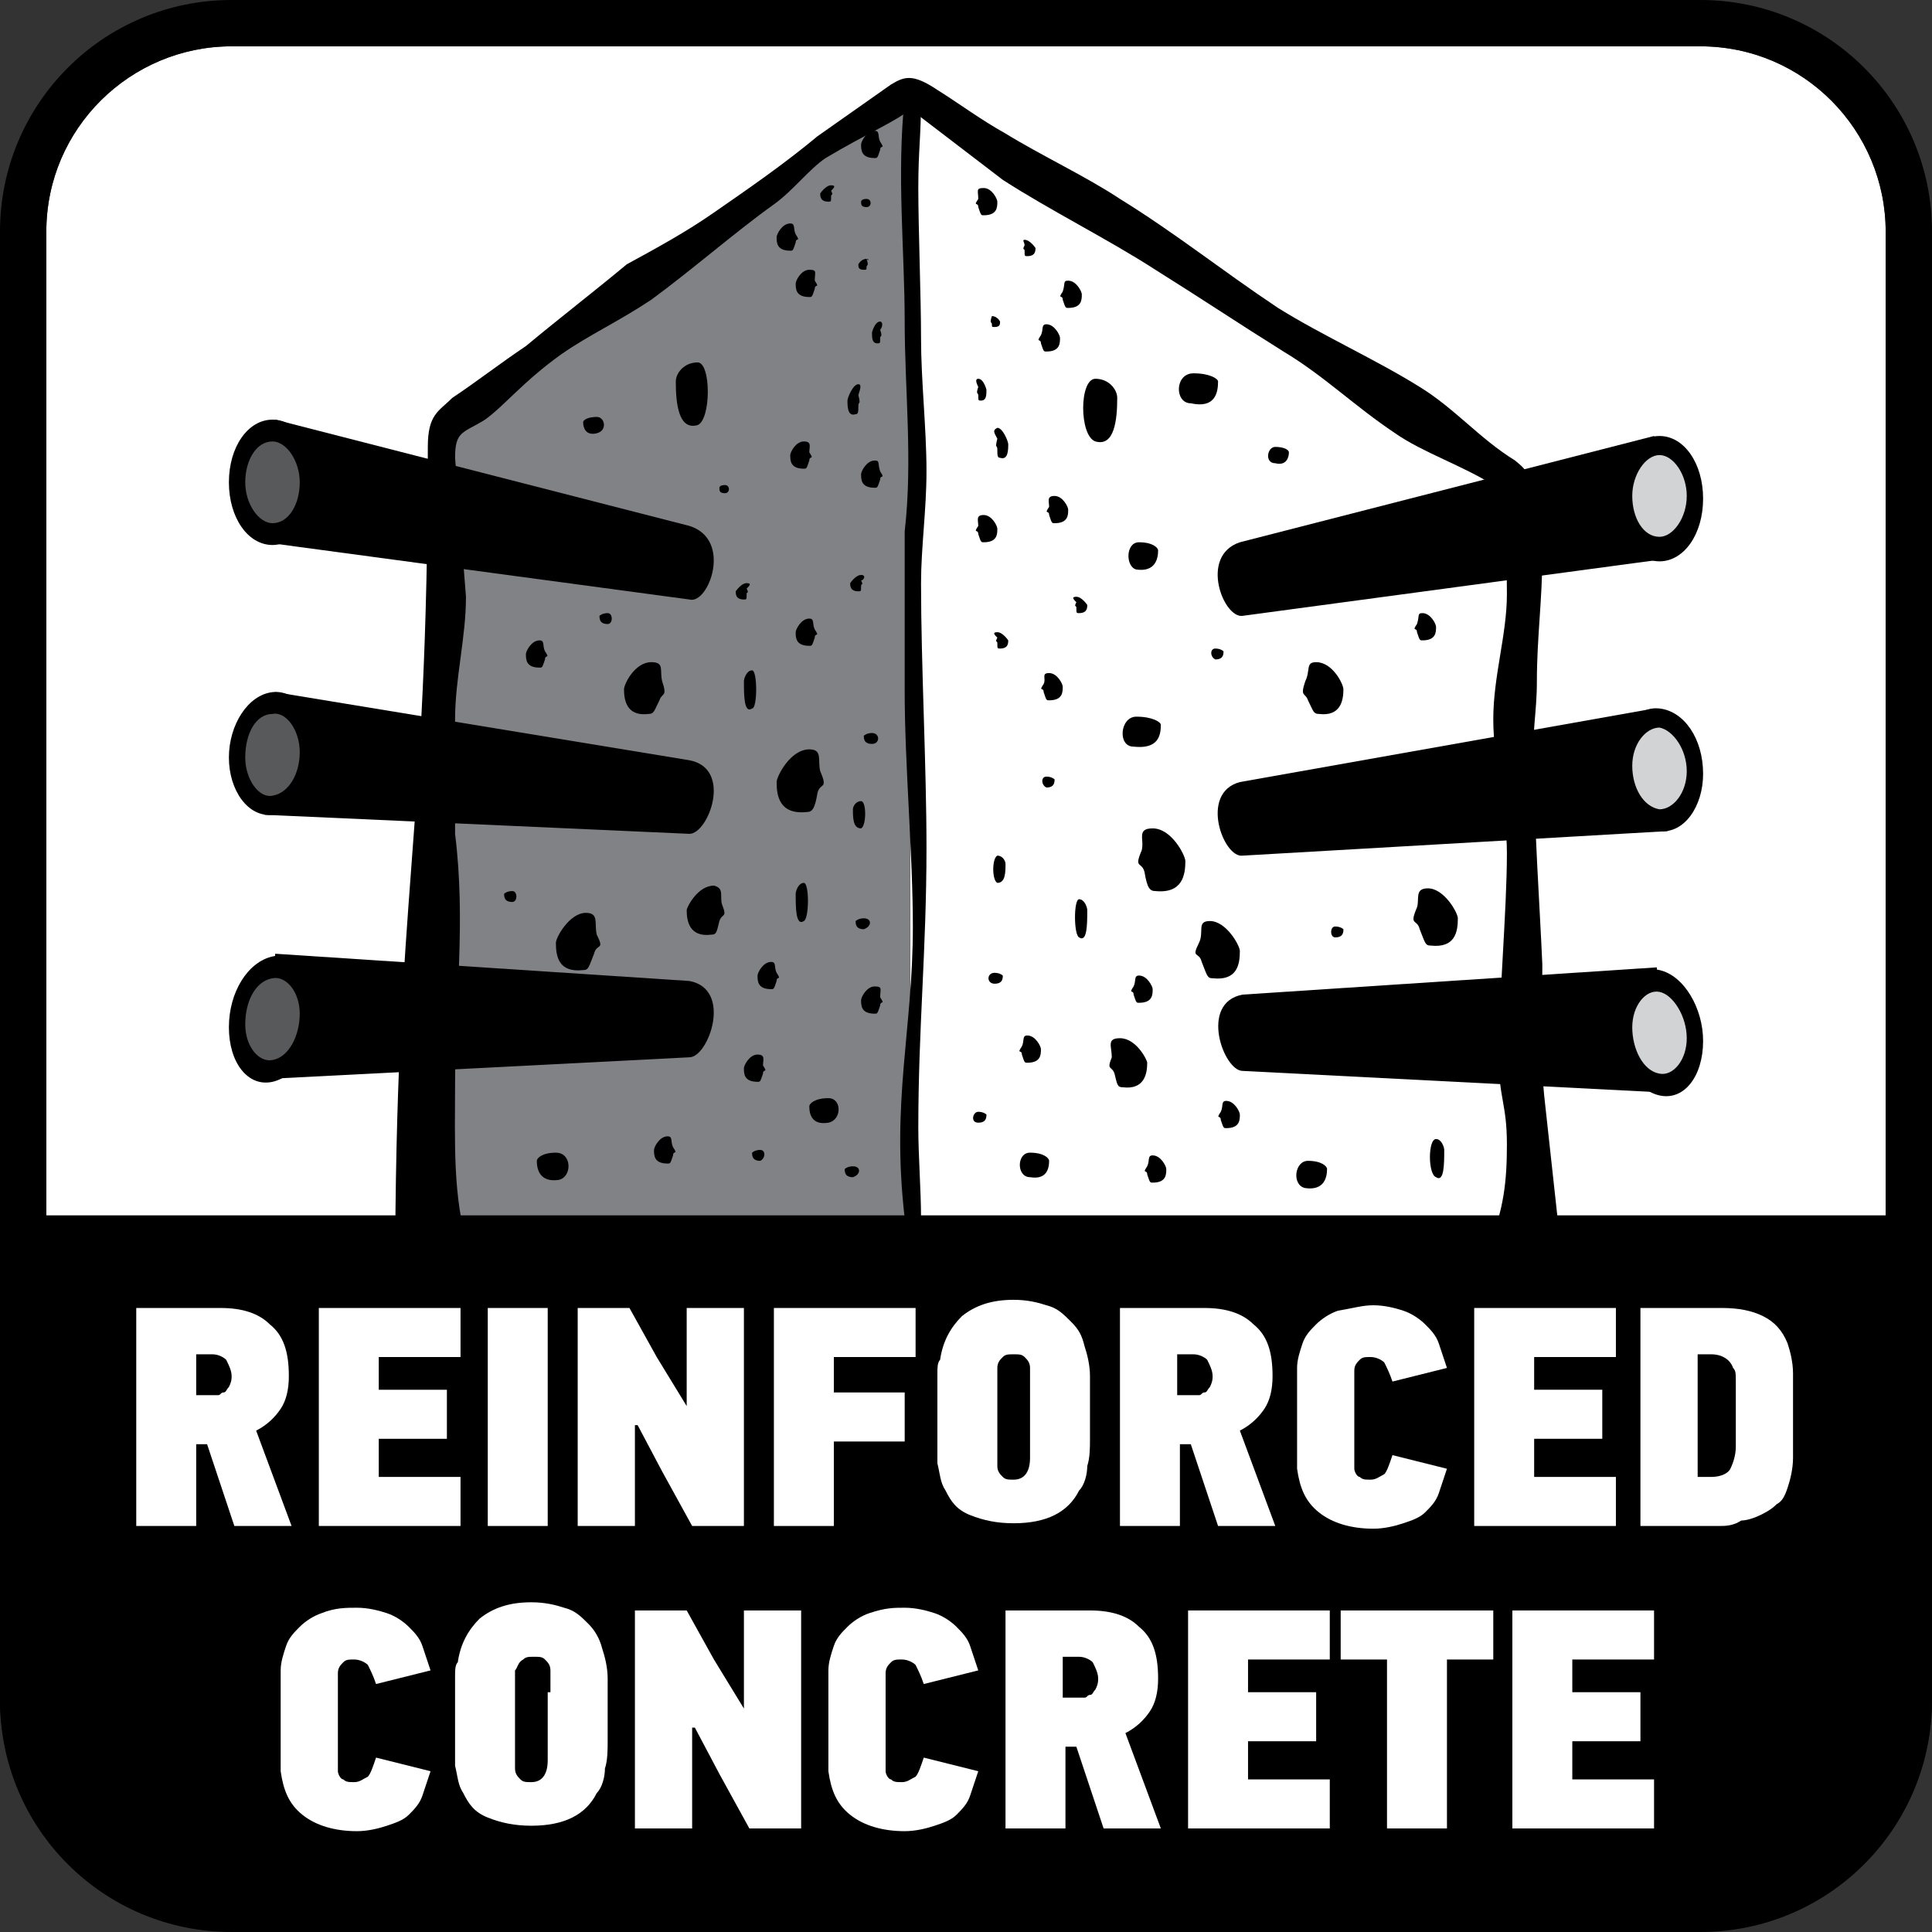
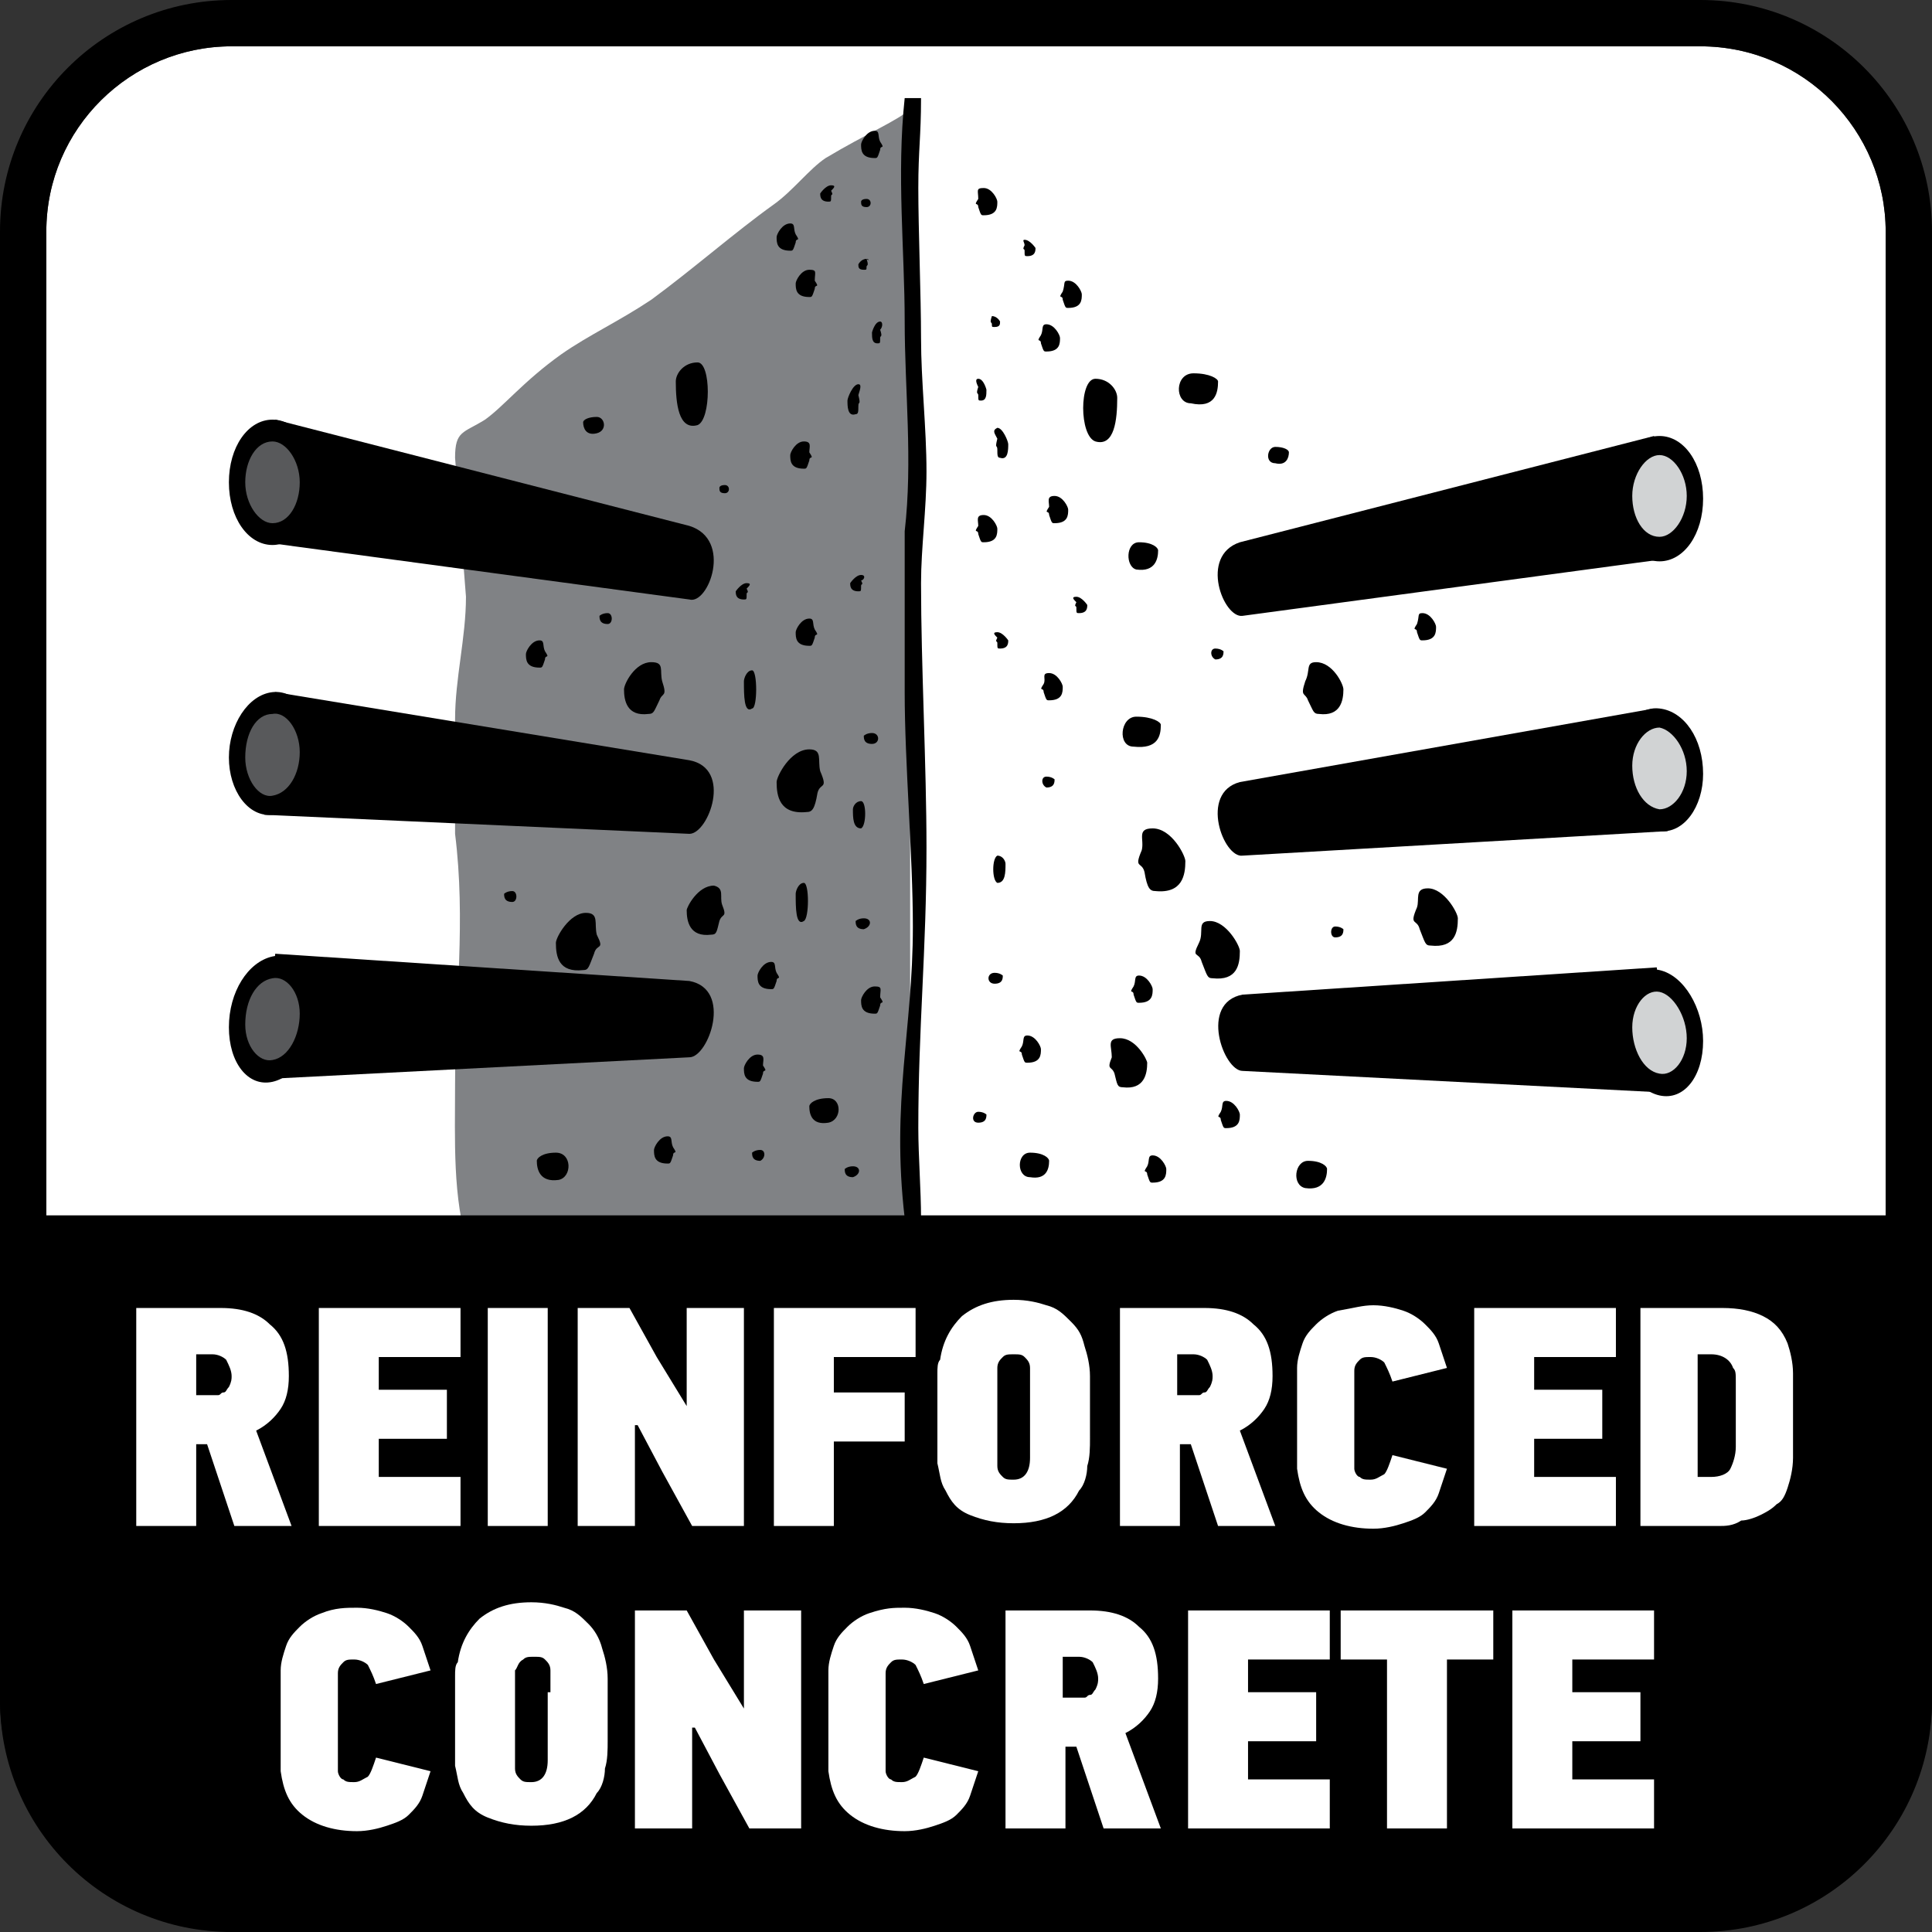
<svg xmlns="http://www.w3.org/2000/svg" version="1.1" id="Layer_1" x="0px" y="0px" width="70.9px" height="70.9px" viewBox="0 0 70.9 70.9" style="enable-background:new 0 0 70.9 70.9;" xml:space="preserve">
  <rect x="0" y="0" width="70.9" height="70.9" fill="#333333" stroke="none" />
  <style type="text/css">
	.st0{fill:#FFFFFF;}
	.st1{fill:#808285;}
	.st2{fill:#D1D3D4;}
	.st3{fill:#58595B;}
</style>
  <path class="st0" d="M8.5,69.2c-3.8,0-6.8-3.1-6.8-6.8V8.5c0-3.8,3.1-6.8,6.8-6.8h53.9c3.8,0,6.8,3.1,6.8,6.8v53.9  c0,3.8-3.1,6.8-6.8,6.8C62.4,69.2,8.5,69.2,8.5,69.2z" />
  <g>
-     <path d="M56.3,18.5c0,0.6,0.3,1.3,0.3,1.9c0,1.6-0.2,3-0.2,4.6c0,1.2-0.2,1.9-0.1,3.1c0,2.3,0.2,5,0.3,7.3c0,1.7-0.1,3.4,0.1,5.1   l0.7,6.4L32.5,47h-18c0-14.5,1.2-16,1.2-30.6c0-1.2,0.4-1.3,0.9-1.8c0.9-0.6,1.8-1.3,2.7-1.9c1.2-1,2.5-2,3.7-3   c1.1-0.6,2.2-1.2,3.2-1.9C27.5,6.9,28.8,6,30,5l2.7-1.9c0.5-0.3,0.8-0.4,1.7,0.2c0.8,0.5,1.6,1.1,2.5,1.6c1.3,0.8,3,1.6,4.2,2.4   c2.1,1.3,3.7,2.6,5.8,4c1.6,1,3.6,1.9,5.2,2.9c1.3,0.8,2.2,1.9,3.5,2.7C56.1,17.3,56.3,17.6,56.3,18.5" />
    <path class="st0" d="M54.8,17.8c-1.1-0.7-2.6-1.2-3.6-1.9c-1.5-1-2.6-2.1-4.1-3c-1.6-1-3.1-2-4.7-3c-1.7-1.1-3.9-2.2-5.6-3.3   L33.4,4v41.8h21.2c0.6-1.4,0.7-2.5,0.7-3.8c0-1.5-0.3-1.7-0.3-3.2c0-2.1,0.3-5.4,0.3-7.5c0-1.6-0.5-3.3-0.5-4.9s0.5-3.1,0.5-4.6   c0-1.6-0.1-1.9,0-3.1C55.3,18.3,55.2,18,54.8,17.8" />
    <path class="st1" d="M33.4,4v41.8H17.2c-0.6-1.8-0.5-4-0.5-6c0-3.1,0.4-6,0-9.2v-4.2c0-1.5,0.4-3,0.4-4.5l-0.4-5.1   c0-1,0.3-0.9,1.1-1.4c0.7-0.5,1.4-1.4,2.8-2.4c1-0.7,2.1-1.2,3.3-2c1.5-1.1,3.1-2.5,4.5-3.5c0.7-0.5,1.3-1.3,1.9-1.7   C31.8,4.9,33,4.4,33.4,4" />
    <path d="M33.2,3.6h0.6c0,1.4-0.1,1.9-0.1,3.3c0,1.5,0.1,4,0.1,5.5c0,1.6,0.2,3.3,0.2,4.9c0,1.4-0.2,2.8-0.2,4.1   c0,3,0.2,6.7,0.2,9.7c0,3.8-0.3,6.6-0.3,10.3c0,1,0.1,2.3,0.1,3.3h-0.6c-0.5-4.3,0.3-6.9,0.3-10.7c0-2.6-0.3-6-0.3-8.6v-5.9   c0.3-2.6,0-5.2,0-7.7C33.2,9.2,32.9,6.4,33.2,3.6" />
    <path d="M29,8.2c-0.3,0-0.5,0.4-0.5,0.5c0,0.2,0,0.5,0.5,0.5c0.1,0,0.1,0,0.2-0.3c0-0.2,0.2,0,0-0.3C29.1,8.4,29.2,8.2,29,8.2" />
    <path d="M30.5,6.8c-0.2,0-0.4,0.3-0.4,0.3c0,0.1,0,0.3,0.3,0.3c0.1,0,0.1,0,0.1-0.2c0-0.1,0.1,0,0-0.2C30.6,6.9,30.7,6.8,30.5,6.8" />
    <path d="M31.8,9.5c-0.2,0-0.3,0.2-0.3,0.2c0,0.1,0,0.2,0.2,0.2c0.1,0,0.1,0,0.1-0.1S31.9,9.8,31.8,9.5C31.9,9.6,31.9,9.5,31.8,9.5" />
    <path d="M29.7,9.9c-0.3,0-0.5,0.4-0.5,0.5c0,0.2,0,0.5,0.5,0.5c0.1,0,0.1,0,0.2-0.3c0-0.2,0.2,0,0-0.3C29.9,10,30,9.9,29.7,9.9" />
    <path d="M31.5,14.1c-0.2,0-0.4,0.5-0.4,0.6c0,0.2,0,0.6,0.3,0.5c0.1,0,0.1-0.1,0.1-0.3s0.1,0,0-0.4C31.6,14.2,31.6,14.1,31.5,14.1" />
    <path d="M32.3,11.8c-0.2,0-0.3,0.4-0.3,0.4c0,0.2,0,0.4,0.2,0.4c0.1,0,0.1,0,0.1-0.2c0-0.1,0.1,0,0-0.3   C32.4,12,32.4,11.8,32.3,11.8" />
    <path d="M32.1,4.8c-0.3,0-0.5,0.4-0.5,0.5c0,0.2,0,0.5,0.5,0.5c0.1,0,0.1,0,0.2-0.3c0-0.2,0.2,0,0-0.3C32.2,5,32.3,4.8,32.1,4.8" />
    <path d="M29.5,16.2c-0.3,0-0.5,0.4-0.5,0.5c0,0.2,0,0.5,0.5,0.5c0.1,0,0.1,0,0.2-0.3c0-0.2,0.2,0,0-0.3   C29.7,16.4,29.8,16.2,29.5,16.2" />
-     <path d="M32.1,16.9c-0.3,0-0.5,0.4-0.5,0.5c0,0.2,0,0.5,0.5,0.5c0.1,0,0.1,0,0.2-0.3c0-0.2,0.2,0,0-0.3   C32.2,17,32.3,16.9,32.1,16.9" />
    <path d="M19.8,23.5c-0.3,0-0.5,0.4-0.5,0.5c0,0.2,0,0.5,0.5,0.5c0.1,0,0.1,0,0.2-0.3c0-0.2,0.2,0,0-0.3   C19.9,23.7,20,23.5,19.8,23.5" />
    <path d="M23.9,24.3c-0.6,0-1,0.8-1,1c0,0.4,0.1,1,0.9,0.9c0.2,0,0.2-0.1,0.4-0.5c0.1-0.3,0.3-0.1,0.1-0.7   C24.2,24.6,24.4,24.3,23.9,24.3" />
    <path d="M29.7,27.5c-0.7,0-1.2,1-1.2,1.2c0,0.5,0.1,1.2,1.1,1.1c0.2,0,0.3-0.1,0.4-0.7c0.1-0.4,0.4-0.1,0.1-0.8   C30,27.9,30.2,27.5,29.7,27.5" />
    <path d="M21.5,33.5c-0.6,0-1.1,0.9-1.1,1.1c0,0.5,0.1,1.1,1,1c0.2,0,0.2-0.1,0.4-0.6c0.1-0.4,0.4-0.1,0.1-0.7   C21.8,33.9,22,33.5,21.5,33.5" />
    <path d="M26.2,32.5c-0.6,0-1,0.8-1,0.9c0,0.4,0.1,1,0.9,0.9c0.2,0,0.2-0.1,0.3-0.5c0.1-0.3,0.3-0.1,0.1-0.6   C26.4,32.9,26.6,32.6,26.2,32.5" />
    <path d="M32.1,36.2c-0.3,0-0.5,0.4-0.5,0.5c0,0.2,0,0.5,0.5,0.5c0.1,0,0.1,0,0.2-0.3c0-0.2,0.2,0,0-0.3   C32.3,36.3,32.4,36.2,32.1,36.2" />
    <path d="M28.3,35.3c-0.3,0-0.5,0.4-0.5,0.5c0,0.2,0,0.5,0.5,0.5c0.1,0,0.1,0,0.2-0.3c0-0.2,0.2,0,0-0.3   C28.4,35.5,28.5,35.3,28.3,35.3" />
    <path d="M27.8,38.7c-0.3,0-0.5,0.4-0.5,0.5c0,0.2,0,0.5,0.5,0.5c0.1,0,0.1,0,0.2-0.3c0-0.2,0.2,0,0-0.3   C28,38.9,28.1,38.7,27.8,38.7" />
    <path d="M24.5,41.7c-0.3,0-0.5,0.4-0.5,0.5c0,0.2,0,0.5,0.5,0.5c0.1,0,0.1,0,0.2-0.3c0-0.2,0.2,0,0-0.3   C24.6,41.9,24.7,41.7,24.5,41.7" />
    <path d="M29.7,22.7c-0.3,0-0.5,0.4-0.5,0.5c0,0.2,0,0.5,0.5,0.5c0.1,0,0.1,0,0.2-0.3c0-0.2,0.2,0,0-0.3   C29.8,22.9,29.9,22.7,29.7,22.7" />
    <path d="M31.6,21.1c-0.2,0-0.4,0.3-0.4,0.3c0,0.1,0,0.3,0.3,0.3c0.1,0,0.1,0,0.1-0.2c0-0.1,0.1,0,0-0.2   C31.7,21.3,31.8,21.1,31.6,21.1" />
    <path d="M27.4,21.4c-0.2,0-0.4,0.3-0.4,0.3c0,0.1,0,0.3,0.3,0.3c0.1,0,0.1,0,0.1-0.2c0-0.1,0.1,0,0-0.2   C27.5,21.5,27.6,21.4,27.4,21.4" />
    <path d="M31.6,29.4c-0.2,0-0.3,0.2-0.3,0.3c0,0.3,0,0.7,0.3,0.7C31.8,30.3,31.8,29.4,31.6,29.4" />
    <path d="M32,26.9c-0.2,0-0.3,0.1-0.3,0.1c0,0.1,0,0.3,0.3,0.3S32.3,26.9,32,26.9" />
    <path d="M29.5,32.4c-0.2,0-0.3,0.3-0.3,0.4c0,0.5,0,1.2,0.3,1C29.7,33.7,29.7,32.4,29.5,32.4" />
    <path d="M31.7,33.7c-0.2,0-0.3,0.1-0.3,0.1c0,0.1,0,0.3,0.3,0.3C32,34,32,33.7,31.7,33.7" />
    <path d="M20.4,42.3c-0.5,0-0.7,0.2-0.7,0.3c0,0.3,0.1,0.8,0.8,0.7C21,43.2,21,42.3,20.4,42.3" />
    <path d="M30.4,40.3c-0.5,0-0.7,0.2-0.7,0.3c0,0.3,0.1,0.7,0.7,0.6C30.9,41.1,30.9,40.3,30.4,40.3" />
    <path d="M27.9,42.2c-0.2,0-0.3,0.1-0.3,0.1c0,0.1,0,0.3,0.3,0.3C28.1,42.5,28.1,42.2,27.9,42.2" />
    <path d="M31.3,42.8c-0.2,0-0.3,0.1-0.3,0.1c0,0.1,0,0.3,0.3,0.3C31.6,43.1,31.6,42.8,31.3,42.8" />
    <path d="M25.6,13.3c-0.5,0-0.8,0.4-0.8,0.7c0,0.8,0.1,1.8,0.8,1.6C26.1,15.4,26.1,13.3,25.6,13.3" />
    <path d="M31.8,7.3c-0.2,0-0.2,0.1-0.2,0.1c0,0.1,0,0.2,0.2,0.2S32,7.3,31.8,7.3" />
    <path d="M21.9,15.3c-0.3,0-0.5,0.1-0.5,0.2c0,0.2,0.1,0.5,0.5,0.4C22.3,15.8,22.2,15.3,21.9,15.3" />
    <path d="M45.6,22.6l15.6-2.1L60.7,16l-15.2,3.9C44,20.4,44.9,22.7,45.6,22.6" />
    <path d="M60.9,16c-0.9,0-1.6,1-1.6,2.3c0,1.2,0.7,2.3,1.6,2.3c0.9,0,1.6-1,1.6-2.3S61.8,16,60.9,16" />
    <path class="st2" d="M60.9,16.7c-0.5,0-1,0.7-1,1.5s0.4,1.5,1,1.5c0.5,0,1-0.7,1-1.5C61.9,17.4,61.4,16.7,60.9,16.7" />
    <path d="M18.8,32.7c-0.2,0-0.3,0.1-0.3,0.1c0,0.1,0,0.3,0.3,0.3C19,33.1,19,32.7,18.8,32.7" />
    <path d="M22.3,22.5c-0.2,0-0.3,0.1-0.3,0.1c0,0.1,0,0.3,0.3,0.3C22.5,22.9,22.5,22.5,22.3,22.5" />
    <path d="M26.6,17.8c-0.2,0-0.2,0.1-0.2,0.1c0,0.1,0,0.2,0.2,0.2C26.8,18.1,26.8,17.8,26.6,17.8" />
    <path d="M39.2,10.3c0.3,0,0.5,0.4,0.5,0.5c0,0.2,0,0.5-0.5,0.5c-0.1,0-0.1,0-0.2-0.3c0-0.2-0.2,0,0-0.3   C39.1,10.4,39,10.3,39.2,10.3" />
    <path d="M37.6,8.8c0.2,0,0.4,0.3,0.4,0.3c0,0.1,0,0.3-0.3,0.3c-0.1,0-0.1,0-0.1-0.2c0-0.1-0.1,0,0-0.2C37.6,8.9,37.5,8.8,37.6,8.8" />
    <path d="M36.4,11.6c0.2,0,0.3,0.2,0.3,0.2c0,0.1,0,0.2-0.2,0.2c-0.1,0-0.1,0-0.1-0.1S36.3,11.9,36.4,11.6   C36.3,11.6,36.2,11.6,36.4,11.6" />
    <path d="M38.4,11.9c0.3,0,0.5,0.4,0.5,0.5c0,0.2,0,0.5-0.5,0.5c-0.1,0-0.1,0-0.2-0.3c0-0.2-0.2,0,0-0.3   C38.3,12.1,38.2,11.9,38.4,11.9" />
    <path d="M36.6,15.7c0.2,0,0.4,0.5,0.4,0.6c0,0.2,0,0.6-0.3,0.5c-0.1,0-0.1-0.1-0.1-0.3c0-0.2-0.1,0,0-0.4   C36.5,15.9,36.4,15.8,36.6,15.7" />
    <path d="M35.9,13.9c0.2,0,0.3,0.4,0.3,0.4c0,0.2,0,0.4-0.2,0.4c-0.1,0-0.1,0-0.1-0.2c0-0.1-0.1,0,0-0.3   C35.8,14,35.8,13.9,35.9,13.9" />
    <path d="M36.1,6.9c0.3,0,0.5,0.4,0.5,0.5c0,0.2,0,0.5-0.5,0.5c-0.1,0-0.1,0-0.2-0.3c0-0.2-0.2,0,0-0.3C35.9,7,35.8,6.9,36.1,6.9" />
    <path d="M38.7,18.2c0.3,0,0.5,0.4,0.5,0.5c0,0.2,0,0.5-0.5,0.5c-0.1,0-0.1,0-0.2-0.3c0-0.2-0.2,0,0-0.3   C38.5,18.4,38.4,18.2,38.7,18.2" />
    <path d="M36.1,18.9c0.3,0,0.5,0.4,0.5,0.5c0,0.2,0,0.5-0.5,0.5c-0.1,0-0.1,0-0.2-0.3c0-0.2-0.2,0,0-0.3   C35.9,19.1,35.8,18.9,36.1,18.9" />
    <path d="M52.2,22.5c0.3,0,0.5,0.4,0.5,0.5c0,0.2,0,0.5-0.5,0.5c-0.1,0-0.1,0-0.2-0.3c0-0.2-0.2,0,0-0.3   C52.1,22.6,52,22.5,52.2,22.5" />
    <path d="M48.3,24.3c0.6,0,1,0.8,1,1c0,0.4-0.1,1-0.9,0.9c-0.2,0-0.2-0.1-0.4-0.5c-0.1-0.3-0.3-0.1-0.1-0.7   C48.1,24.6,47.9,24.3,48.3,24.3" />
    <path d="M42.3,30.4c0.7,0,1.2,1,1.2,1.2c0,0.5-0.1,1.2-1.1,1.1c-0.2,0-0.3-0.1-0.4-0.7c-0.1-0.4-0.4-0.1-0.1-0.8   C42,30.8,41.7,30.4,42.3,30.4" />
    <path d="M44.4,33.8c0.6,0,1.1,0.9,1.1,1.1c0,0.5-0.1,1.1-1,1c-0.2,0-0.2-0.1-0.4-0.6c-0.1-0.4-0.4-0.1-0.1-0.7   C44.2,34.2,43.9,33.8,44.4,33.8" />
    <path d="M41.1,38.1c0.6,0,1,0.8,1,0.9c0,0.4-0.1,1-0.9,0.9c-0.2,0-0.2-0.1-0.3-0.5c-0.1-0.3-0.3-0.1-0.1-0.6   C40.8,38.4,40.6,38.1,41.1,38.1" />
    <path d="M37.7,38c0.3,0,0.5,0.4,0.5,0.5c0,0.2,0,0.5-0.5,0.5c-0.1,0-0.1,0-0.2-0.3c0-0.2-0.2,0,0-0.3C37.6,38.2,37.5,38,37.7,38" />
    <path d="M41.8,35.8c0.3,0,0.5,0.4,0.5,0.5c0,0.2,0,0.5-0.5,0.5c-0.1,0-0.1,0-0.2-0.3c0-0.2-0.2,0,0-0.3   C41.7,36,41.6,35.8,41.8,35.8" />
    <path d="M42.3,42.4c0.3,0,0.5,0.4,0.5,0.5c0,0.2,0,0.5-0.5,0.5c-0.1,0-0.1,0-0.2-0.3c0-0.2-0.2,0,0-0.3   C42.2,42.6,42.1,42.4,42.3,42.4" />
    <path d="M45,40.4c0.3,0,0.5,0.4,0.5,0.5c0,0.2,0,0.5-0.5,0.5c-0.1,0-0.1,0-0.2-0.3c0-0.2-0.2,0,0-0.3C44.9,40.6,44.8,40.4,45,40.4" />
    <path d="M38.5,24.7c0.3,0,0.5,0.4,0.5,0.5c0,0.2,0,0.5-0.5,0.5c-0.1,0-0.1,0-0.2-0.3c0-0.2-0.2,0,0-0.3   C38.4,24.9,38.2,24.7,38.5,24.7" />
    <path d="M36.6,23.2c0.2,0,0.4,0.3,0.4,0.3c0,0.1,0,0.3-0.3,0.3c-0.1,0-0.1,0-0.1-0.2c0-0.1-0.1,0,0-0.2   C36.5,23.3,36.4,23.2,36.6,23.2" />
    <path d="M39.5,21.9c0.2,0,0.4,0.3,0.4,0.3c0,0.1,0,0.3-0.3,0.3c-0.1,0-0.1,0-0.1-0.2c0-0.1-0.1,0,0-0.2   C39.4,22,39.3,21.9,39.5,21.9" />
    <path d="M36.6,31.4c0.2,0,0.3,0.2,0.3,0.3c0,0.3,0,0.7-0.3,0.7C36.4,32.3,36.4,31.5,36.6,31.4" />
    <path d="M38.4,28.5c0.2,0,0.3,0.1,0.3,0.1c0,0.1,0,0.3-0.3,0.3C38.2,28.8,38.2,28.5,38.4,28.5" />
    <path d="M41.7,26.3c0.6,0,0.9,0.2,0.9,0.3c0,0.4-0.1,0.9-1,0.8C41,27.4,41.1,26.3,41.7,26.3" />
-     <path d="M39.6,33c0.2,0,0.3,0.3,0.3,0.4c0,0.5,0,1.2-0.3,1C39.4,34.3,39.4,33,39.6,33" />
    <path d="M36.5,35.7c0.2,0,0.3,0.1,0.3,0.1c0,0.1,0,0.3-0.3,0.3S36.2,35.7,36.5,35.7" />
    <path d="M48,42.6c0.5,0,0.7,0.2,0.7,0.3c0,0.3-0.1,0.8-0.8,0.7C47.4,43.5,47.5,42.6,48,42.6" />
    <path d="M37.8,42.3c0.5,0,0.7,0.2,0.7,0.3c0,0.3-0.1,0.7-0.7,0.6C37.3,43.2,37.3,42.3,37.8,42.3" />
    <path d="M35.9,40.8c0.2,0,0.3,0.1,0.3,0.1c0,0.1,0,0.3-0.3,0.3C35.6,41.2,35.7,40.8,35.9,40.8" />
    <path d="M40.2,13.9c0.5,0,0.8,0.4,0.8,0.7c0,0.8-0.1,1.8-0.8,1.6C39.6,16,39.6,13.9,40.2,13.9" />
    <path d="M43.8,13.7c0.6,0,0.9,0.2,0.9,0.3c0,0.4-0.1,1-1,0.8C43.1,14.8,43.1,13.7,43.8,13.7" />
    <path d="M46.8,16.4c0.3,0,0.5,0.1,0.5,0.2c0,0.2-0.1,0.5-0.5,0.4C46.4,17,46.5,16.4,46.8,16.4" />
    <path d="M49,34c0.2,0,0.3,0.1,0.3,0.1c0,0.1,0,0.3-0.3,0.3C48.8,34.4,48.8,34,49,34" />
    <path d="M44.6,23.8c0.2,0,0.3,0.1,0.3,0.1c0,0.1,0,0.3-0.3,0.3C44.4,24.1,44.4,23.8,44.6,23.8" />
    <path d="M41.8,19.9c0.5,0,0.7,0.2,0.7,0.3c0,0.3-0.1,0.8-0.8,0.7C41.3,20.8,41.3,19.9,41.8,19.9" />
    <path d="M52.4,32.6c0.6,0,1.1,0.9,1.1,1.1c0,0.5-0.1,1.1-1,1c-0.2,0-0.2-0.1-0.4-0.6C52,33.7,51.7,34,52,33.3   C52.1,33,51.9,32.6,52.4,32.6" />
-     <path d="M52.7,41.8c0.2,0,0.3,0.3,0.3,0.4c0,0.5,0,1.2-0.3,1C52.4,43.1,52.4,41.8,52.7,41.8" />
    <path d="M36.9,44.8c0.2,0,0.3,0.1,0.3,0.1c0,0.1,0,0.3-0.3,0.3C36.6,45.2,36.6,44.8,36.9,44.8" />
    <path d="M45.6,31.4l15.6-0.9L60.7,26l-15.2,2.7C44,29.1,44.9,31.5,45.6,31.4" />
    <path d="M60.9,26c-0.9-0.1-1.6,0.9-1.6,2.1s0.7,2.3,1.6,2.4c0.9,0.1,1.6-0.9,1.6-2.1C62.5,27.1,61.8,26.1,60.9,26" />
    <path class="st2" d="M60.9,26.7c-0.5,0-1,0.6-1,1.4s0.4,1.5,1,1.6c0.5,0,1-0.6,1-1.4C61.9,27.5,61.4,26.8,60.9,26.7" />
    <path d="M45.6,39.3l15.6,0.8l-0.4-4.6l-15.2,1C44,36.8,44.9,39.3,45.6,39.3" />
    <path d="M60.9,35.6c-0.9-0.2-1.6,0.7-1.6,2c0,1.2,0.7,2.4,1.6,2.6c0.9,0.2,1.6-0.7,1.6-2C62.5,37,61.8,35.8,60.9,35.6" />
    <path class="st2" d="M60.9,36.4c-0.5-0.1-1,0.5-1,1.3s0.4,1.6,1,1.7c0.5,0.1,1-0.5,1-1.3S61.4,36.5,60.9,36.4" />
    <path d="M25.3,22L9.7,19.9l0.4-4.5l15.2,3.9C26.9,19.8,26,22.2,25.3,22" />
    <path d="M10,15.4c0.9,0,1.6,1,1.6,2.3c0,1.2-0.7,2.3-1.6,2.3c-0.9,0-1.6-1-1.6-2.3S9.1,15.4,10,15.4" />
    <path class="st3" d="M10,16.2c0.5,0,1,0.7,1,1.5s-0.4,1.5-1,1.5c-0.5,0-1-0.7-1-1.5S9.4,16.2,10,16.2" />
    <path d="M25.3,30.6L9.7,29.9l0.4-4.5l15.2,2.5C26.9,28.2,26,30.6,25.3,30.6" />
    <path d="M10,25.4c0.9-0.1,1.6,0.9,1.6,2.1s-0.7,2.3-1.6,2.4C9.1,30,8.4,29,8.4,27.8C8.4,26.6,9.1,25.5,10,25.4" />
    <path class="st3" d="M10,26.2c0.5-0.1,1,0.6,1,1.4s-0.4,1.5-1,1.6c-0.5,0.1-1-0.6-1-1.4C9,26.9,9.4,26.2,10,26.2" />
    <path d="M25.3,38.8L9.7,39.6l0.4-4.6l15.2,1C26.9,36.3,26,38.8,25.3,38.8" />
    <path d="M10,35.1c0.9-0.2,1.6,0.7,1.6,2c0,1.2-0.7,2.4-1.6,2.6c-0.9,0.2-1.6-0.7-1.6-2C8.4,36.4,9.1,35.3,10,35.1" />
    <path class="st3" d="M10,35.9c0.5-0.1,1,0.5,1,1.3s-0.4,1.6-1,1.7c-0.5,0.1-1-0.5-1-1.3C9,36.7,9.4,36,10,35.9" />
    <path d="M27.6,24.6c-0.2,0-0.3,0.3-0.3,0.4c0,0.5,0,1.2,0.3,1C27.8,26,27.8,24.6,27.6,24.6" />
  </g>
  <path d="M62.4,0H8.5C3.8,0,0,3.8,0,8.5v53.9c0,4.7,3.8,8.5,8.5,8.5h53.9c4.7,0,8.5-3.8,8.5-8.5V8.5C70.9,3.8,67.1,0,62.4,0z   M69.2,62.4c0,3.8-3.1,6.8-6.8,6.8H8.5c-3.8,0-6.8-3.1-6.8-6.8V8.5c0-3.8,3.1-6.8,6.8-6.8h53.9c3.8,0,6.8,3.1,6.8,6.8  C69.2,8.5,69.2,62.4,69.2,62.4z" />
  <path d="M0,44.6v17.7c0,4.7,3.8,8.5,8.5,8.5h53.9c4.7,0,8.5-3.8,8.5-8.5V44.6H0z" />
  <g>
    <path class="st0" d="M8.6,56l-1-3H7.2v3H5v-8h3.1c0.8,0,1.4,0.2,1.8,0.6c0.5,0.4,0.7,1,0.7,1.9c0,0.5-0.1,0.9-0.3,1.2   s-0.5,0.6-0.9,0.8l1.3,3.5H8.6z M8.5,50.5c0-0.2-0.1-0.4-0.2-0.6c-0.1-0.1-0.3-0.2-0.5-0.2H7.2v1.5h0.6c0.1,0,0.2,0,0.2,0   c0.1,0,0.1-0.1,0.2-0.1s0.1-0.1,0.2-0.2C8.5,50.7,8.5,50.6,8.5,50.5z" />
    <path class="st0" d="M11.7,56v-8h5.2v1.8h-3V51h2.5v1.8h-2.5v1.4h3V56H11.7z" />
    <path class="st0" d="M17.9,56v-8h2.2v8H17.9z" />
    <path class="st0" d="M25.2,51.6V48h2.1v8h-1.9l-1.1-2l-0.9-1.7h-0.1V56h-2.1v-8h1.9l1,1.8L25.2,51.6L25.2,51.6z" />
    <path class="st0" d="M30.6,49.8v1.3h2.6v1.8h-2.6V56h-2.2v-8h5.2v1.8H30.6z" />
    <path class="st0" d="M40,52.8c0,0.3,0,0.7-0.1,1c0,0.3-0.1,0.7-0.3,0.9c-0.2,0.4-0.5,0.7-0.9,0.9s-0.9,0.3-1.5,0.3   s-1.1-0.1-1.6-0.3s-0.7-0.5-0.9-0.9c-0.2-0.3-0.2-0.6-0.3-1c0-0.4,0-0.7,0-1V51c0-0.2,0-0.4,0-0.6c0-0.2,0-0.4,0.1-0.5   c0.1-0.7,0.4-1.2,0.8-1.6c0.5-0.4,1.1-0.6,1.9-0.6c0.5,0,0.9,0.1,1.2,0.2c0.4,0.1,0.6,0.3,0.9,0.6s0.4,0.5,0.5,0.9   c0.1,0.3,0.2,0.7,0.2,1.1C40,50.5,40,52.8,40,52.8z M37.8,51c0-0.1,0-0.3,0-0.4s0-0.3,0-0.4c0-0.2-0.1-0.3-0.2-0.4   c-0.1-0.1-0.2-0.1-0.4-0.1s-0.3,0-0.4,0.1c-0.1,0.1-0.2,0.2-0.2,0.4c0,0.1,0,0.3,0,0.4s0,0.3,0,0.4v2c0,0.1,0,0.3,0,0.4   c0,0.1,0,0.3,0,0.4c0,0.2,0.1,0.3,0.2,0.4c0.1,0.1,0.2,0.1,0.4,0.1c0.4,0,0.6-0.3,0.6-0.8C37.8,53.5,37.8,51,37.8,51z" />
    <path class="st0" d="M44.7,56l-1-3h-0.4v3h-2.2v-8h3.1c0.8,0,1.4,0.2,1.8,0.6c0.5,0.4,0.7,1,0.7,1.9c0,0.5-0.1,0.9-0.3,1.2   s-0.5,0.6-0.9,0.8l1.3,3.5H44.7z M44.5,50.5c0-0.2-0.1-0.4-0.2-0.6c-0.1-0.1-0.3-0.2-0.5-0.2h-0.6v1.5h0.6c0.1,0,0.2,0,0.2,0   c0.1,0,0.1-0.1,0.2-0.1s0.1-0.1,0.2-0.2C44.5,50.7,44.5,50.6,44.5,50.5z" />
    <path class="st0" d="M50.4,47.9c0.4,0,0.8,0.1,1.1,0.2c0.3,0.1,0.6,0.3,0.8,0.5s0.4,0.4,0.5,0.7s0.2,0.6,0.3,0.9l-2,0.5   c-0.1-0.3-0.2-0.5-0.3-0.7c-0.1-0.1-0.3-0.2-0.5-0.2s-0.3,0-0.4,0.1c-0.1,0.1-0.2,0.2-0.2,0.4c0,0.1,0,0.2,0,0.3s0,0.2,0,0.3v2.4   c0,0.2,0,0.4,0,0.6c0,0.1,0.1,0.3,0.2,0.3c0.1,0.1,0.2,0.1,0.4,0.1s0.3-0.1,0.5-0.2c0.1-0.1,0.2-0.4,0.3-0.7l2,0.5   c-0.1,0.3-0.2,0.6-0.3,0.9c-0.1,0.3-0.3,0.5-0.5,0.7s-0.5,0.3-0.8,0.4c-0.3,0.1-0.7,0.2-1.1,0.2c-0.8,0-1.5-0.2-2-0.6   s-0.7-0.9-0.8-1.6c0-0.3,0-0.7,0-1v-2c0-0.2,0-0.4,0-0.7s0.1-0.6,0.2-0.9c0.1-0.3,0.3-0.5,0.5-0.7s0.5-0.4,0.8-0.5   C49.7,48,50,47.9,50.4,47.9z" />
    <path class="st0" d="M54.1,56v-8h5.2v1.8h-3V51h2.5v1.8h-2.5v1.4h3V56H54.1z" />
    <path class="st0" d="M63.2,48c0.6,0,1.1,0.1,1.5,0.3c0.4,0.2,0.7,0.5,0.9,1c0.1,0.3,0.2,0.7,0.2,1.1c0,0.4,0,1,0,1.5   c0,0.6,0,1.1,0,1.6c0,0.4-0.1,0.8-0.2,1.1s-0.2,0.5-0.4,0.6c-0.2,0.2-0.4,0.3-0.6,0.4s-0.5,0.2-0.7,0.2C63.6,56,63.3,56,63.1,56   h-2.9v-8H63.2z M63.7,51.4c0-0.2,0-0.4,0-0.7s0-0.4-0.1-0.5c-0.1-0.3-0.4-0.5-0.8-0.5h-0.5v4.5h0.5c0.3,0,0.6-0.1,0.7-0.3   c0.1-0.2,0.2-0.5,0.2-0.8C63.7,53.1,63.7,51.4,63.7,51.4z" />
    <path class="st0" d="M13.1,59c0.4,0,0.8,0.1,1.1,0.2c0.3,0.1,0.6,0.3,0.8,0.5s0.4,0.4,0.5,0.7s0.2,0.6,0.3,0.9l-2,0.5   c-0.1-0.3-0.2-0.5-0.3-0.7c-0.1-0.1-0.3-0.2-0.5-0.2s-0.3,0-0.4,0.1c-0.1,0.1-0.2,0.2-0.2,0.4c0,0.1,0,0.2,0,0.3s0,0.2,0,0.3v2.4   c0,0.2,0,0.4,0,0.6c0,0.1,0.1,0.3,0.2,0.3c0.1,0.1,0.2,0.1,0.4,0.1s0.3-0.1,0.5-0.2c0.1-0.1,0.2-0.4,0.3-0.7l2,0.5   c-0.1,0.3-0.2,0.6-0.3,0.9s-0.3,0.5-0.5,0.7s-0.5,0.3-0.8,0.4s-0.7,0.2-1.1,0.2c-0.8,0-1.5-0.2-2-0.6s-0.7-0.9-0.8-1.6   c0-0.3,0-0.7,0-1v-2c0-0.2,0-0.4,0-0.7s0.1-0.6,0.2-0.9c0.1-0.3,0.3-0.5,0.5-0.7s0.5-0.4,0.8-0.5C12.3,59,12.7,59,13.1,59z" />
    <path class="st0" d="M22.3,63.9c0,0.3,0,0.7-0.1,1c0,0.3-0.1,0.7-0.3,0.9c-0.2,0.4-0.5,0.7-0.9,0.9S20.1,67,19.5,67   s-1.1-0.1-1.6-0.3s-0.7-0.5-0.9-0.9c-0.2-0.3-0.2-0.6-0.3-1c0-0.4,0-0.7,0-1v-1.7c0-0.2,0-0.4,0-0.6c0-0.2,0-0.4,0.1-0.5   c0.1-0.7,0.4-1.2,0.8-1.6c0.5-0.4,1.1-0.6,1.9-0.6c0.5,0,0.9,0.1,1.2,0.2c0.4,0.1,0.6,0.3,0.9,0.6c0.2,0.2,0.4,0.5,0.5,0.9   c0.1,0.3,0.2,0.7,0.2,1.1C22.3,61.6,22.3,63.9,22.3,63.9z M20.2,62.1c0-0.1,0-0.3,0-0.4c0-0.1,0-0.3,0-0.4c0-0.2-0.1-0.3-0.2-0.4   c-0.1-0.1-0.2-0.1-0.4-0.1c-0.2,0-0.3,0-0.4,0.1C19,61,19,61.2,18.9,61.3c0,0.1,0,0.3,0,0.4s0,0.3,0,0.4v2c0,0.1,0,0.3,0,0.4   s0,0.3,0,0.4c0,0.2,0.1,0.3,0.2,0.4s0.2,0.1,0.4,0.1c0.4,0,0.6-0.3,0.6-0.8v-2.5H20.2z" />
    <path class="st0" d="M27.3,62.7v-3.6h2.1v8h-1.9l-1.1-2l-0.9-1.7h-0.1v3.7h-2.1v-8h1.9l1,1.8L27.3,62.7L27.3,62.7z" />
    <path class="st0" d="M33.2,59c0.4,0,0.8,0.1,1.1,0.2c0.3,0.1,0.6,0.3,0.8,0.5s0.4,0.4,0.5,0.7s0.2,0.6,0.3,0.9l-2,0.5   c-0.1-0.3-0.2-0.5-0.3-0.7c-0.1-0.1-0.3-0.2-0.5-0.2s-0.3,0-0.4,0.1c-0.1,0.1-0.2,0.2-0.2,0.4c0,0.1,0,0.2,0,0.3s0,0.2,0,0.3v2.4   c0,0.2,0,0.4,0,0.6c0,0.1,0.1,0.3,0.2,0.3c0.1,0.1,0.2,0.1,0.4,0.1s0.3-0.1,0.5-0.2c0.1-0.1,0.2-0.4,0.3-0.7l2,0.5   c-0.1,0.3-0.2,0.6-0.3,0.9s-0.3,0.5-0.5,0.7s-0.5,0.3-0.8,0.4s-0.7,0.2-1.1,0.2c-0.8,0-1.5-0.2-2-0.6s-0.7-0.9-0.8-1.6   c0-0.3,0-0.7,0-1v-2c0-0.2,0-0.4,0-0.7s0.1-0.6,0.2-0.9c0.1-0.3,0.3-0.5,0.5-0.7s0.5-0.4,0.8-0.5C32.5,59,32.8,59,33.2,59z" />
    <path class="st0" d="M40.5,67.1l-1-3h-0.4v3h-2.2v-8H40c0.8,0,1.4,0.2,1.8,0.6c0.5,0.4,0.7,1,0.7,1.9c0,0.5-0.1,0.9-0.3,1.2   s-0.5,0.6-0.9,0.8l1.3,3.5H40.5z M40.3,61.6c0-0.2-0.1-0.4-0.2-0.6c-0.1-0.1-0.3-0.2-0.5-0.2H39v1.5h0.6c0.1,0,0.2,0,0.2,0   c0.1,0,0.1-0.1,0.2-0.1s0.1-0.1,0.2-0.2C40.3,61.8,40.3,61.7,40.3,61.6z" />
    <path class="st0" d="M43.6,67.1v-8h5.2v1.8h-3v1.2h2.5v1.8h-2.5v1.4h3v1.8H43.6z" />
    <path class="st0" d="M53.1,60.9v6.2h-2.2v-6.2h-1.7v-1.8h5.6v1.8C54.8,60.9,53.1,60.9,53.1,60.9z" />
    <path class="st0" d="M55.5,67.1v-8h5.2v1.8h-3v1.2h2.5v1.8h-2.5v1.4h3v1.8H55.5z" />
  </g>
</svg>